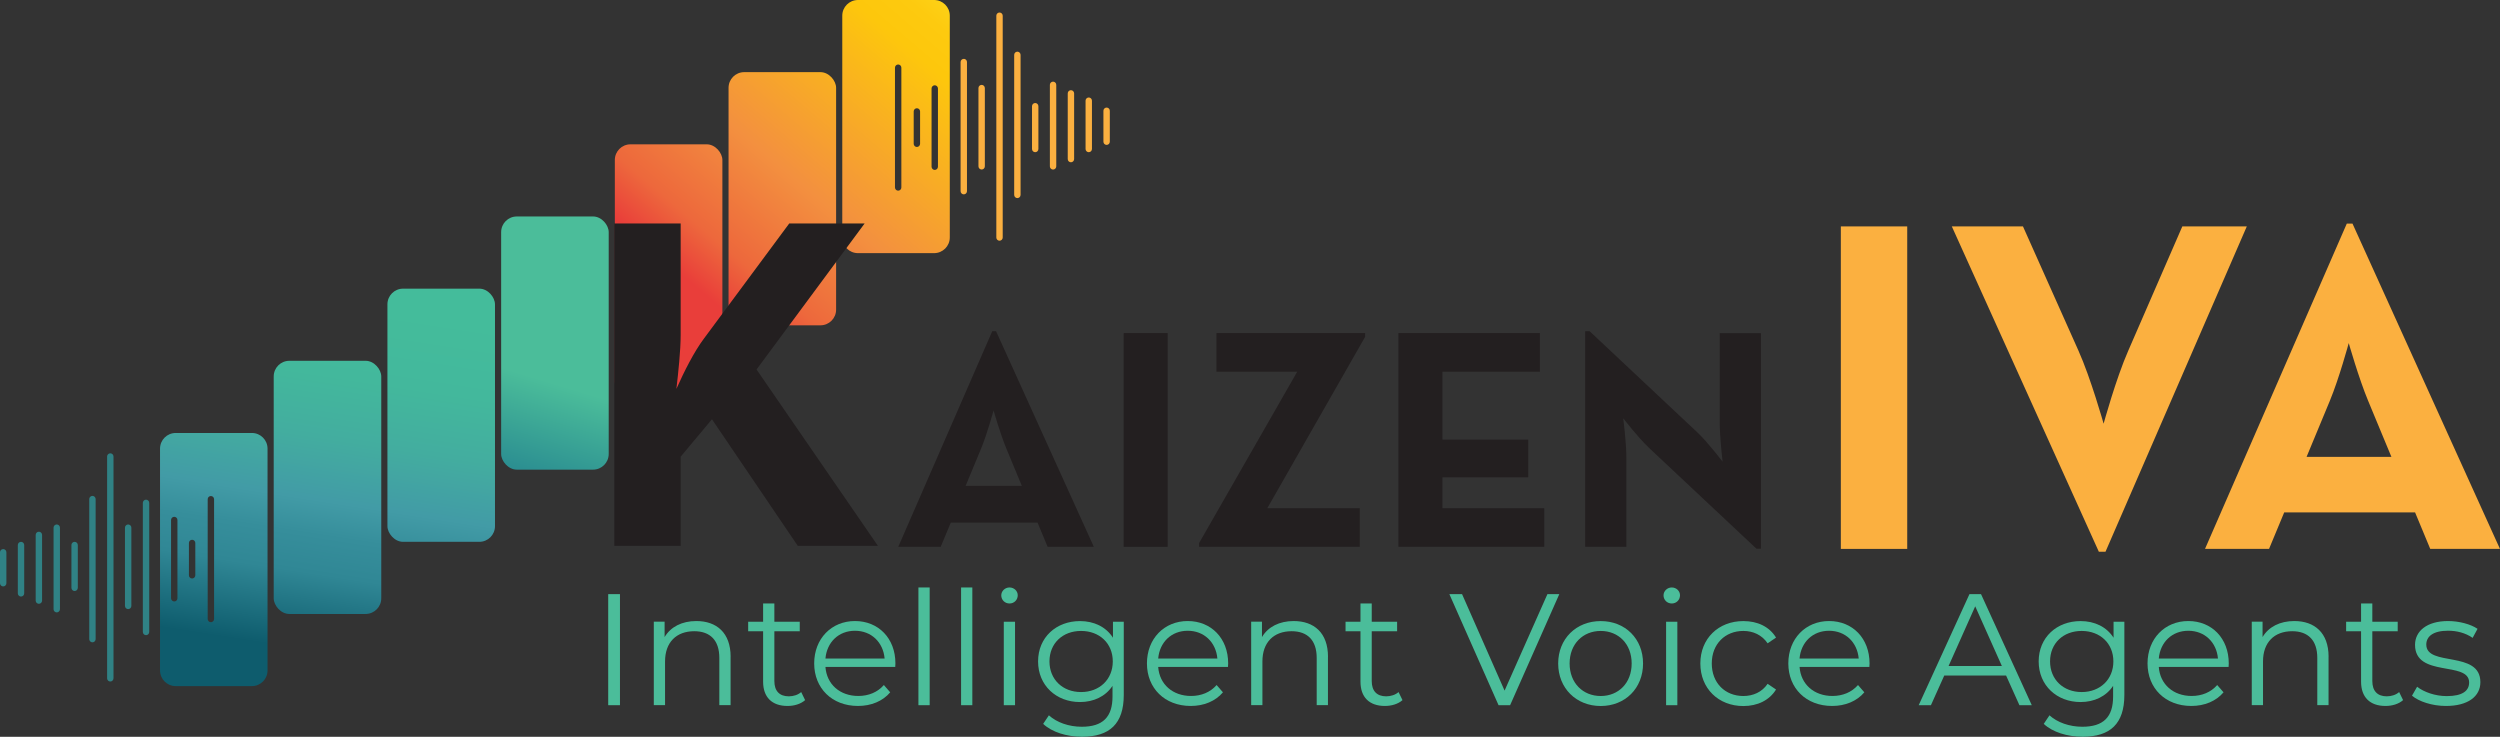
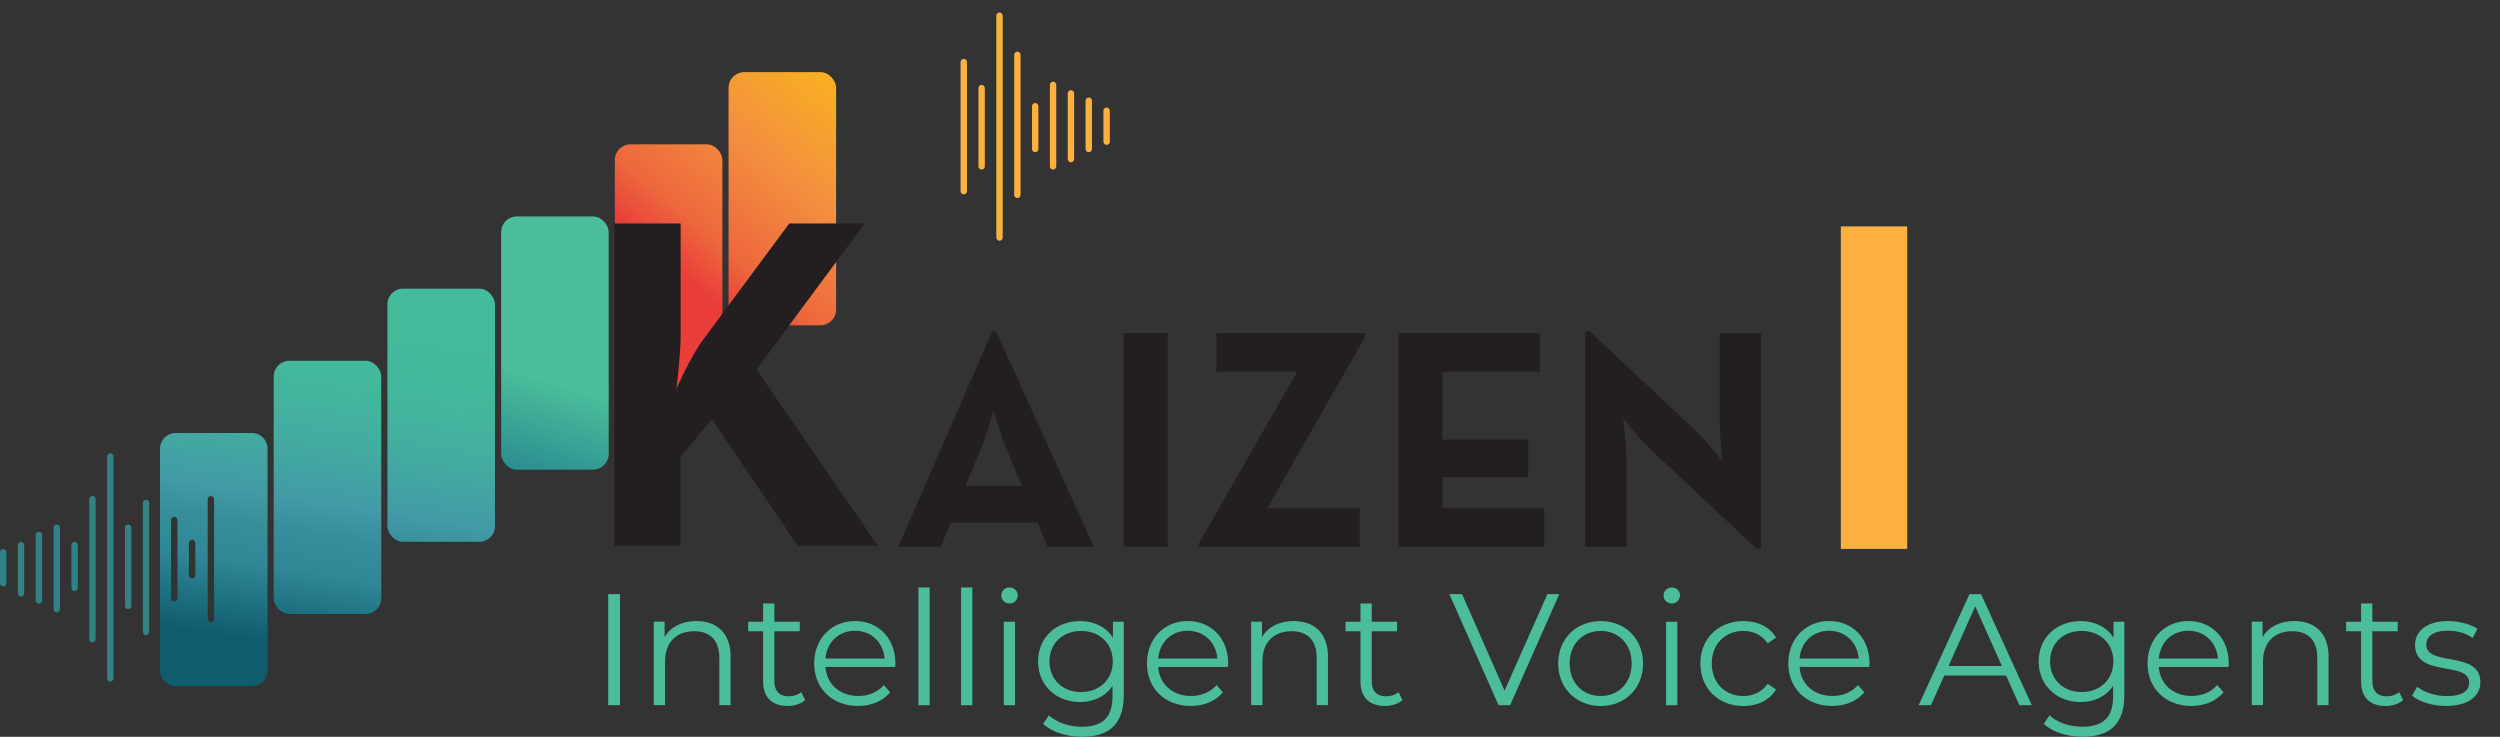
<svg xmlns="http://www.w3.org/2000/svg" xmlns:xlink="http://www.w3.org/1999/xlink" id="Layer_2" viewBox="0 0 555.52 163.72">
  <rect x="0" y="0" width="555.52" height="163.72" fill="#333333" stroke="none" />
  <defs>
    <style>.cls-1{fill:url(#linear-gradient-2);}.cls-2{fill:#231f20;}.cls-3{fill:url(#Orange_Yellow-3);}.cls-4{fill:url(#linear-gradient-4);}.cls-5{fill:url(#linear-gradient-3);}.cls-6{fill:#4bbd9a;}.cls-7{fill:#308285;}.cls-8{fill:url(#Orange_Yellow-2);}.cls-9{fill:#fbb040;}.cls-10{fill:url(#linear-gradient);}.cls-11{fill:url(#Orange_Yellow);}</style>
    <linearGradient id="Orange_Yellow" x1="226.9" y1="-4.64" x2="162.92" y2="70.78" gradientUnits="userSpaceOnUse">
      <stop offset="0" stop-color="#fff33b" />
      <stop offset=".04" stop-color="#fee62d" />
      <stop offset=".12" stop-color="#fdd51b" />
      <stop offset=".2" stop-color="#fdca0f" />
      <stop offset=".28" stop-color="#fdc70c" />
      <stop offset=".67" stop-color="#f3903f" />
      <stop offset=".89" stop-color="#ed683c" />
      <stop offset="1" stop-color="#e93e3a" />
    </linearGradient>
    <linearGradient id="Orange_Yellow-2" x1="220.11" y1="-10.39" x2="156.14" y2="65.03" xlink:href="#Orange_Yellow" />
    <linearGradient id="Orange_Yellow-3" x1="213.33" y1="-16.15" x2="149.35" y2="59.28" xlink:href="#Orange_Yellow" />
    <linearGradient id="linear-gradient" x1="133.25" y1="43.48" x2="112.84" y2="110.69" gradientUnits="userSpaceOnUse">
      <stop offset=".61" stop-color="#4bbd9a" />
      <stop offset="1" stop-color="#217f8e" />
    </linearGradient>
    <linearGradient id="linear-gradient-2" x1="101.33" y1="71.16" x2="89.38" y2="147.71" gradientUnits="userSpaceOnUse">
      <stop offset="0" stop-color="#44bc9b" />
      <stop offset=".21" stop-color="#43b89c" />
      <stop offset=".39" stop-color="#43ad9f" />
      <stop offset=".57" stop-color="#429ba6" />
      <stop offset=".67" stop-color="#368e9b" />
      <stop offset=".78" stop-color="#308795" />
      <stop offset="1" stop-color="#0e5c6d" />
    </linearGradient>
    <linearGradient id="linear-gradient-3" x1="79.11" y1="67.69" x2="67.16" y2="144.24" xlink:href="#linear-gradient-2" />
    <linearGradient id="linear-gradient-4" x1="56.89" y1="64.23" x2="44.94" y2="140.77" xlink:href="#linear-gradient-2" />
  </defs>
  <g id="Layer_1-2">
-     <path class="cls-11" d="M207.57,0h-16.93c-1.92,0-3.48,1.56-3.48,3.48v49.29c0,1.92,1.56,3.48,3.48,3.48h16.93c1.92,0,3.48-1.56,3.48-3.48V3.48c0-1.92-1.56-3.48-3.48-3.48ZM200.29,41.66c0,.39-.32.71-.71.71s-.71-.32-.71-.71V15.04c0-.39.32-.71.71-.71s.71.32.71.71v26.62ZM204.45,31.95c0,.39-.32.71-.71.71s-.71-.32-.71-.71v-7.19c0-.39.32-.71.71-.71s.71.32.71.71v7.19ZM208.42,37.05c0,.39-.32.71-.71.71s-.71-.32-.71-.71v-17.39c0-.39.32-.71.71-.71s.71.32.71.71v17.39Z" />
    <rect class="cls-8" x="161.89" y="16.03" width="23.9" height="56.26" rx="3.48" ry="3.48" />
    <rect class="cls-3" x="136.62" y="32.07" width="23.9" height="56.26" rx="3.48" ry="3.48" />
    <rect class="cls-10" x="111.36" y="48.1" width="23.9" height="56.26" rx="3.48" ry="3.48" />
    <rect class="cls-1" x="86.09" y="64.14" width="23.9" height="56.26" rx="3.48" ry="3.48" />
    <rect class="cls-5" x="60.82" y="80.17" width="23.9" height="56.26" rx="3.48" ry="3.48" />
    <path class="cls-4" d="M55.97,96.21h-16.93c-1.92,0-3.48,1.56-3.48,3.48v49.29c0,1.92,1.56,3.48,3.48,3.48h16.93c1.92,0,3.48-1.56,3.48-3.48v-49.29c0-1.92-1.56-3.48-3.48-3.48ZM38.72,133.65c-.39,0-.71-.32-.71-.71v-17.39c0-.39.31-.71.71-.71s.71.32.71.71v17.39c0,.39-.31.71-.71.71ZM43.4,127.84c0,.39-.32.71-.71.71s-.71-.32-.71-.71v-7.19c0-.39.32-.71.71-.71s.71.32.71.71v7.19ZM46.86,138.26c-.39,0-.71-.32-.71-.71v-26.62c0-.39.31-.71.71-.71s.71.32.71.71v26.62c0,.39-.31.71-.71.71Z" />
    <path class="cls-9" d="M222.1,2.78c-.39,0-.71.32-.71.71v49.29c0,.39.32.71.71.71s.71-.32.71-.71V3.49c0-.39-.32-.71-.71-.71Z" />
    <path class="cls-9" d="M226.07,11.48c-.39,0-.71.32-.71.71v31.12c0,.39.32.71.71.71s.71-.32.71-.71V12.19c0-.39-.32-.71-.71-.71Z" />
    <path class="cls-9" d="M214.16,13.08c-.39,0-.71.32-.71.71v28.69c0,.39.32.71.71.71s.71-.32.71-.71V13.78c0-.39-.32-.71-.71-.71Z" />
    <path class="cls-9" d="M218.13,18.86c-.39,0-.71.32-.71.71v17.39c0,.39.32.71.71.71s.71-.32.71-.71v-17.39c0-.39-.32-.71-.71-.71Z" />
    <path class="cls-9" d="M230.03,22.89c-.39,0-.71.32-.71.71v9.51c0,.39.32.71.71.71s.71-.32.71-.71v-9.51c0-.39-.32-.71-.71-.71Z" />
    <path class="cls-9" d="M234,18.14c-.39,0-.71.32-.71.71v18.12c0,.39.32.71.71.71s.71-.32.71-.71v-18.12c0-.39-.32-.71-.71-.71Z" />
    <path class="cls-9" d="M237.97,20.04c-.39,0-.71.32-.71.71v14.6c0,.39.32.71.71.71s.71-.32.71-.71v-14.6c0-.39-.32-.71-.71-.71Z" />
    <path class="cls-9" d="M241.93,21.66c-.39,0-.71.32-.71.71v10.74c0,.39.32.71.71.71s.71-.32.71-.71v-10.74c0-.39-.32-.71-.71-.71Z" />
    <path class="cls-9" d="M245.9,23.9c-.39,0-.71.32-.71.71v6.88c0,.39.32.71.71.71s.71-.32.71-.71v-6.88c0-.39-.32-.71-.71-.71Z" />
    <path class="cls-7" d="M24.51,100.73c-.39,0-.71.32-.71.71v49.29c0,.39.32.71.71.71s.71-.32.71-.71v-49.29c0-.39-.32-.71-.71-.71Z" />
    <path class="cls-7" d="M20.54,110.19c-.39,0-.71.32-.71.71v31.12c0,.39.32.71.71.71s.71-.32.71-.71v-31.12c0-.39-.32-.71-.71-.71Z" />
    <path class="cls-7" d="M32.45,111.03c-.39,0-.71.32-.71.71v28.69c0,.39.32.71.71.71s.71-.32.71-.71v-28.69c0-.39-.32-.71-.71-.71Z" />
    <path class="cls-7" d="M28.48,116.54c-.39,0-.71.32-.71.71v17.39c0,.39.32.71.71.71s.71-.32.71-.71v-17.39c0-.39-.32-.71-.71-.71Z" />
    <path class="cls-7" d="M16.58,120.4c-.39,0-.71.32-.71.71v9.51c0,.39.32.71.71.71s.71-.32.71-.71v-9.51c0-.39-.32-.71-.71-.71Z" />
    <path class="cls-7" d="M12.61,116.54c-.39,0-.71.32-.71.71v18.12c0,.39.32.71.71.71s.71-.32.71-.71v-18.12c0-.39-.32-.71-.71-.71Z" />
    <path class="cls-7" d="M8.64,118.15c-.39,0-.71.32-.71.71v14.6c0,.39.32.71.71.71s.71-.32.71-.71v-14.6c0-.39-.32-.71-.71-.71Z" />
    <path class="cls-7" d="M4.67,120.4c-.39,0-.71.32-.71.71v10.74c0,.39.32.71.71.71s.71-.32.71-.71v-10.74c0-.39-.32-.71-.71-.71Z" />
    <path class="cls-7" d="M.71,122.01c-.39,0-.71.32-.71.71v6.88c0,.39.32.71.71.71s.71-.32.71-.71v-6.88c0-.39-.32-.71-.71-.71Z" />
    <path class="cls-2" d="M156.41,75.25l18.97-25.6h16.75l-24.02,32.45,26.97,39.19h-17.81l-19.07-28.13-6.95,8.32v19.81h-14.75V49.65h14.75v24.76c0,3.48-.53,8.43-.95,12.01,1.68-3.79,3.9-8.22,6.11-11.17Z" />
    <path class="cls-2" d="M220.49,73.59h.84l21.73,47.92h-10.27l-2.24-5.38h-19.28l-2.24,5.38h-9.43l20.89-47.92ZM227.06,107.96l-3.42-8.24c-1.4-3.35-2.86-8.52-2.86-8.52,0,0-1.4,5.17-2.79,8.52l-3.42,8.24h12.5Z" />
    <path class="cls-2" d="M249.69,74.01h9.78v47.5h-9.78v-47.5Z" />
    <path class="cls-2" d="M266.45,120.67l21.8-38.07h-17.95v-8.59h33.04v.84l-21.73,38.07h20.54v8.59h-35.7v-.84Z" />
    <path class="cls-2" d="M310.74,74.01h31.44v8.59h-21.66v15.09h19.07v8.38h-19.07v6.85h22.63v8.59h-32.41v-47.5Z" />
    <path class="cls-2" d="M366.35,99.44c-2.38-2.24-5.66-6.5-5.66-6.5,0,0,.7,5.24.7,8.66v19.91h-9.15v-47.92h.98l23.96,22.5c2.31,2.17,5.59,6.5,5.59,6.5,0,0-.63-5.38-.63-8.66v-19.91h9.15v47.92h-.98l-23.96-22.49Z" />
    <path class="cls-9" d="M409.05,50.31h14.75v71.66h-14.75V50.31Z" />
-     <path class="cls-9" d="M433.71,50.31h15.81l12.33,27.61c2.74,6.11,5.59,16.23,5.59,16.23,0,0,2.74-10.01,5.48-16.23l12.01-27.61h14.33l-31.4,72.29h-1.48l-32.67-72.29Z" />
-     <path class="cls-9" d="M521.48,49.68h1.26l32.77,72.29h-15.49l-3.37-8.11h-29.08l-3.37,8.11h-14.23l31.51-72.29ZM531.39,101.52l-5.16-12.43c-2.11-5.06-4.32-12.86-4.32-12.86,0,0-2.11,7.8-4.21,12.86l-5.16,12.43h18.86Z" />
    <path class="cls-6" d="M135.15,132.02h2.61v24.68h-2.61v-24.68Z" />
    <path class="cls-6" d="M162.34,145.94v10.75h-2.5v-10.51c0-3.91-2.05-5.92-5.57-5.92-3.98,0-6.49,2.47-6.49,6.7v9.73h-2.5v-18.55h2.4v3.42c1.34-2.26,3.84-3.56,7.05-3.56,4.51,0,7.62,2.61,7.62,7.93Z" />
    <path class="cls-6" d="M178.91,155.57c-.99.88-2.47,1.3-3.91,1.3-3.49,0-5.43-1.97-5.43-5.39v-11.21h-3.32v-2.12h3.32v-4.05h2.5v4.05h5.64v2.12h-5.64v11.07c0,2.19,1.13,3.39,3.21,3.39,1.02,0,2.05-.32,2.75-.95l.88,1.8Z" />
    <path class="cls-6" d="M198.93,148.2h-15.51c.28,3.88,3.24,6.45,7.3,6.45,2.26,0,4.27-.81,5.68-2.43l1.41,1.62c-1.66,1.97-4.23,3.03-7.16,3.03-5.78,0-9.73-3.95-9.73-9.45s3.84-9.42,9.06-9.42,8.99,3.84,8.99,9.42c0,.21-.04.49-.04.78ZM183.42,146.33h13.15c-.32-3.63-2.96-6.17-6.59-6.17s-6.24,2.54-6.56,6.17Z" />
    <path class="cls-6" d="M204.08,130.54h2.5v26.16h-2.5v-26.16Z" />
    <path class="cls-6" d="M213.56,130.54h2.5v26.16h-2.5v-26.16Z" />
    <path class="cls-6" d="M222.49,132.3c0-.95.81-1.76,1.83-1.76s1.83.78,1.83,1.73c0,1.02-.78,1.83-1.83,1.83s-1.83-.81-1.83-1.8ZM223.05,138.15h2.5v18.55h-2.5v-18.55Z" />
    <path class="cls-6" d="M249.71,138.15v16.29c0,6.38-3.14,9.27-9.27,9.27-3.39,0-6.7-1.02-8.64-2.86l1.27-1.9c1.76,1.59,4.44,2.54,7.3,2.54,4.69,0,6.84-2.15,6.84-6.73v-2.36c-1.55,2.36-4.2,3.6-7.23,3.6-5.29,0-9.31-3.7-9.31-9.03s4.02-8.96,9.31-8.96c3.1,0,5.78,1.27,7.33,3.7v-3.56h2.4ZM247.27,146.97c0-4.02-2.96-6.77-7.05-6.77s-7.02,2.75-7.02,6.77,2.93,6.81,7.02,6.81,7.05-2.79,7.05-6.81Z" />
    <path class="cls-6" d="M272.87,148.2h-15.51c.28,3.88,3.24,6.45,7.3,6.45,2.26,0,4.27-.81,5.68-2.43l1.41,1.62c-1.66,1.97-4.23,3.03-7.16,3.03-5.78,0-9.73-3.95-9.73-9.45s3.84-9.42,9.06-9.42,8.99,3.84,8.99,9.42c0,.21-.04.49-.04.78ZM257.36,146.33h13.15c-.32-3.63-2.96-6.17-6.59-6.17s-6.24,2.54-6.56,6.17Z" />
    <path class="cls-6" d="M295.08,145.94v10.75h-2.5v-10.51c0-3.91-2.05-5.92-5.57-5.92-3.98,0-6.49,2.47-6.49,6.7v9.73h-2.5v-18.55h2.4v3.42c1.34-2.26,3.84-3.56,7.05-3.56,4.51,0,7.62,2.61,7.62,7.93Z" />
    <path class="cls-6" d="M311.65,155.57c-.99.88-2.47,1.3-3.91,1.3-3.49,0-5.43-1.97-5.43-5.39v-11.21h-3.32v-2.12h3.32v-4.05h2.5v4.05h5.64v2.12h-5.64v11.07c0,2.19,1.13,3.39,3.21,3.39,1.02,0,2.05-.32,2.75-.95l.88,1.8Z" />
    <path class="cls-6" d="M346.49,132.02l-10.93,24.68h-2.57l-10.93-24.68h2.82l9.45,21.44,9.52-21.44h2.64Z" />
    <path class="cls-6" d="M346.24,147.43c0-5.5,4.02-9.42,9.45-9.42s9.41,3.91,9.41,9.42-3.98,9.45-9.41,9.45-9.45-3.95-9.45-9.45ZM362.57,147.43c0-4.34-2.93-7.23-6.88-7.23s-6.91,2.89-6.91,7.23,2.96,7.23,6.91,7.23,6.88-2.89,6.88-7.23Z" />
    <path class="cls-6" d="M369.65,132.3c0-.95.81-1.76,1.83-1.76s1.83.78,1.83,1.73c0,1.02-.78,1.83-1.83,1.83s-1.83-.81-1.83-1.8ZM370.22,138.15h2.5v18.55h-2.5v-18.55Z" />
    <path class="cls-6" d="M377.83,147.43c0-5.54,4.02-9.42,9.56-9.42,3.14,0,5.78,1.23,7.26,3.67l-1.87,1.27c-1.27-1.87-3.24-2.75-5.39-2.75-4.05,0-7.02,2.89-7.02,7.23s2.96,7.23,7.02,7.23c2.15,0,4.13-.85,5.39-2.71l1.87,1.27c-1.48,2.4-4.13,3.67-7.26,3.67-5.54,0-9.56-3.91-9.56-9.45Z" />
    <path class="cls-6" d="M415.39,148.2h-15.51c.28,3.88,3.24,6.45,7.3,6.45,2.26,0,4.27-.81,5.68-2.43l1.41,1.62c-1.66,1.97-4.23,3.03-7.16,3.03-5.78,0-9.73-3.95-9.73-9.45s3.84-9.42,9.06-9.42,8.99,3.84,8.99,9.42c0,.21-.04.49-.04.78ZM399.87,146.33h13.15c-.32-3.63-2.96-6.17-6.59-6.17s-6.24,2.54-6.56,6.17Z" />
    <path class="cls-6" d="M445.78,150.11h-13.75l-2.96,6.59h-2.72l11.28-24.68h2.57l11.28,24.68h-2.75l-2.96-6.59ZM444.83,147.99l-5.92-13.26-5.92,13.26h11.85Z" />
    <path class="cls-6" d="M472.05,138.15v16.29c0,6.38-3.14,9.27-9.27,9.27-3.39,0-6.7-1.02-8.64-2.86l1.27-1.9c1.76,1.59,4.44,2.54,7.3,2.54,4.69,0,6.84-2.15,6.84-6.73v-2.36c-1.55,2.36-4.2,3.6-7.23,3.6-5.29,0-9.31-3.7-9.31-9.03s4.02-8.96,9.31-8.96c3.1,0,5.78,1.27,7.33,3.7v-3.56h2.4ZM469.61,146.97c0-4.02-2.96-6.77-7.05-6.77s-7.02,2.75-7.02,6.77,2.93,6.81,7.02,6.81,7.05-2.79,7.05-6.81Z" />
    <path class="cls-6" d="M495.21,148.2h-15.51c.28,3.88,3.24,6.45,7.3,6.45,2.26,0,4.27-.81,5.68-2.43l1.41,1.62c-1.66,1.97-4.23,3.03-7.16,3.03-5.78,0-9.73-3.95-9.73-9.45s3.84-9.42,9.06-9.42,8.99,3.84,8.99,9.42c0,.21-.04.49-.04.78ZM479.7,146.33h13.15c-.32-3.63-2.96-6.17-6.59-6.17s-6.24,2.54-6.56,6.17Z" />
    <path class="cls-6" d="M517.42,145.94v10.75h-2.5v-10.51c0-3.91-2.05-5.92-5.57-5.92-3.98,0-6.49,2.47-6.49,6.7v9.73h-2.5v-18.55h2.4v3.42c1.34-2.26,3.84-3.56,7.05-3.56,4.51,0,7.62,2.61,7.62,7.93Z" />
    <path class="cls-6" d="M533.99,155.57c-.99.88-2.47,1.3-3.91,1.3-3.49,0-5.43-1.97-5.43-5.39v-11.21h-3.32v-2.12h3.32v-4.05h2.5v4.05h5.64v2.12h-5.64v11.07c0,2.19,1.13,3.39,3.21,3.39,1.02,0,2.05-.32,2.75-.95l.88,1.8Z" />
    <path class="cls-6" d="M535.97,154.58l1.13-1.98c1.48,1.16,3.98,2.08,6.59,2.08,3.53,0,4.97-1.2,4.97-3.03,0-4.83-12.02-1.02-12.02-8.36,0-3.03,2.61-5.29,7.33-5.29,2.4,0,5.01.67,6.56,1.73l-1.09,2.01c-1.62-1.13-3.56-1.59-5.47-1.59-3.35,0-4.83,1.3-4.83,3.07,0,5.01,12.02,1.23,12.02,8.36,0,3.21-2.82,5.29-7.65,5.29-3.07,0-6.03-.99-7.55-2.29Z" />
  </g>
</svg>